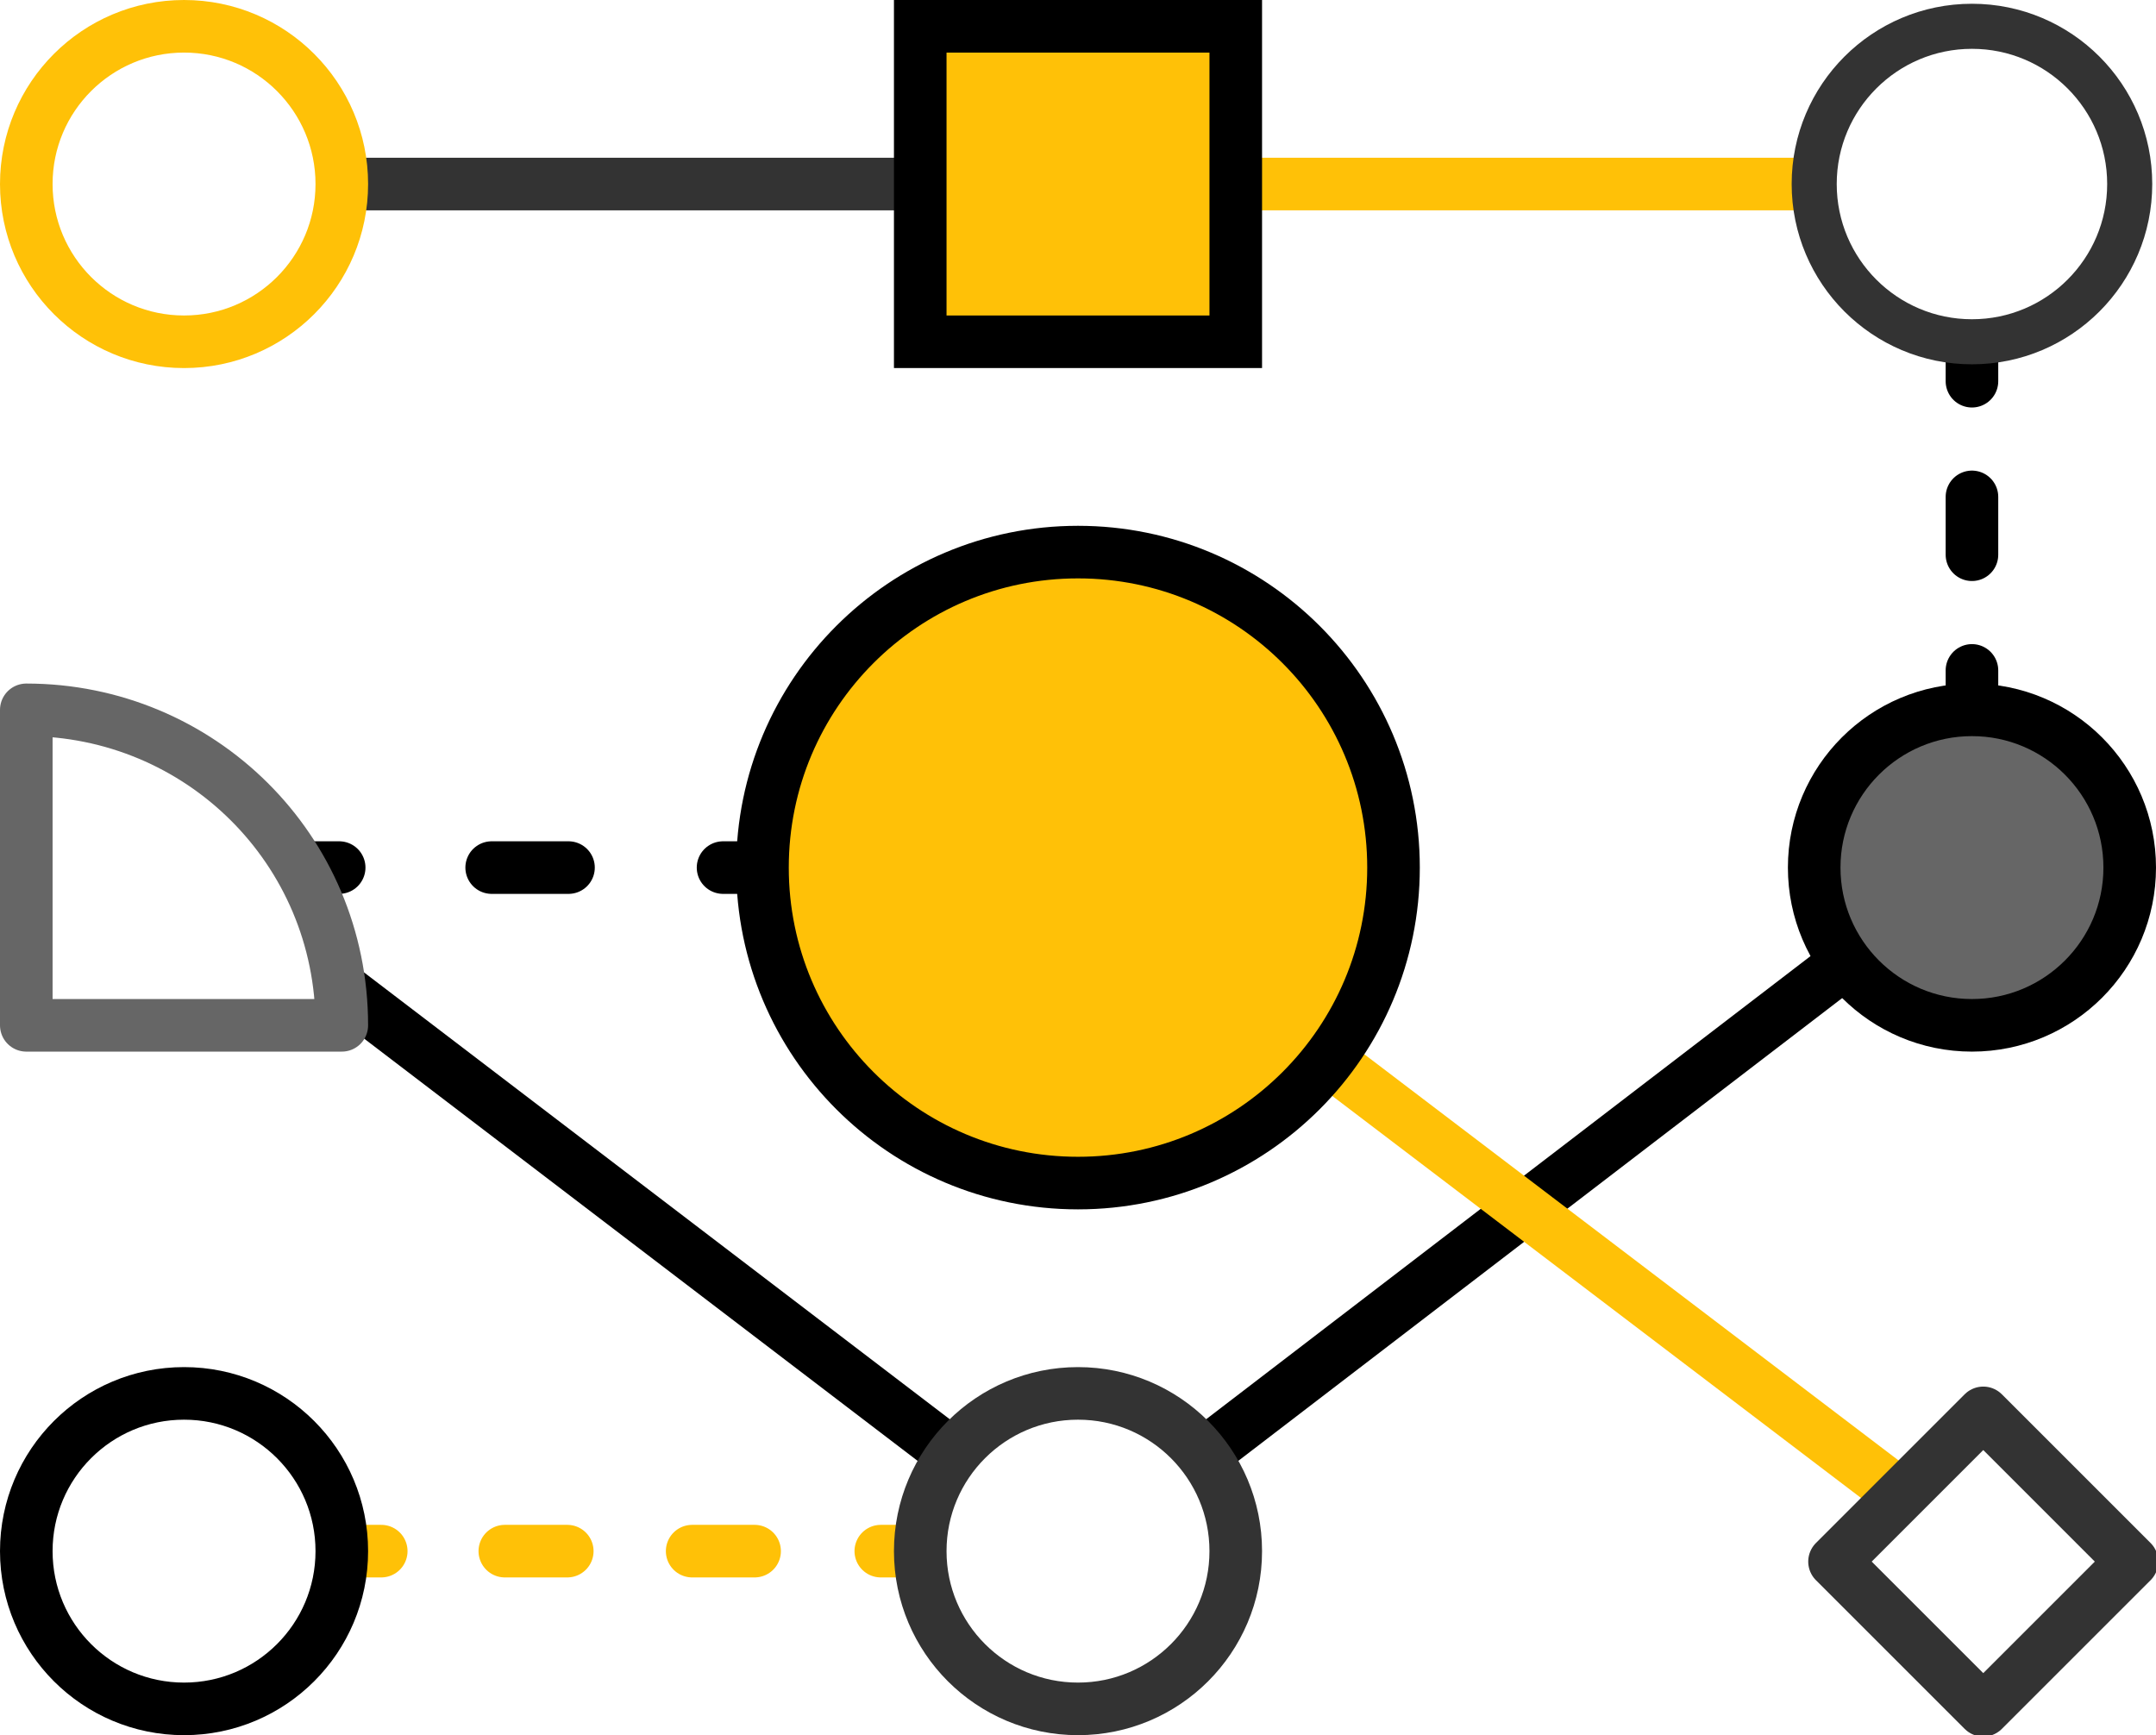
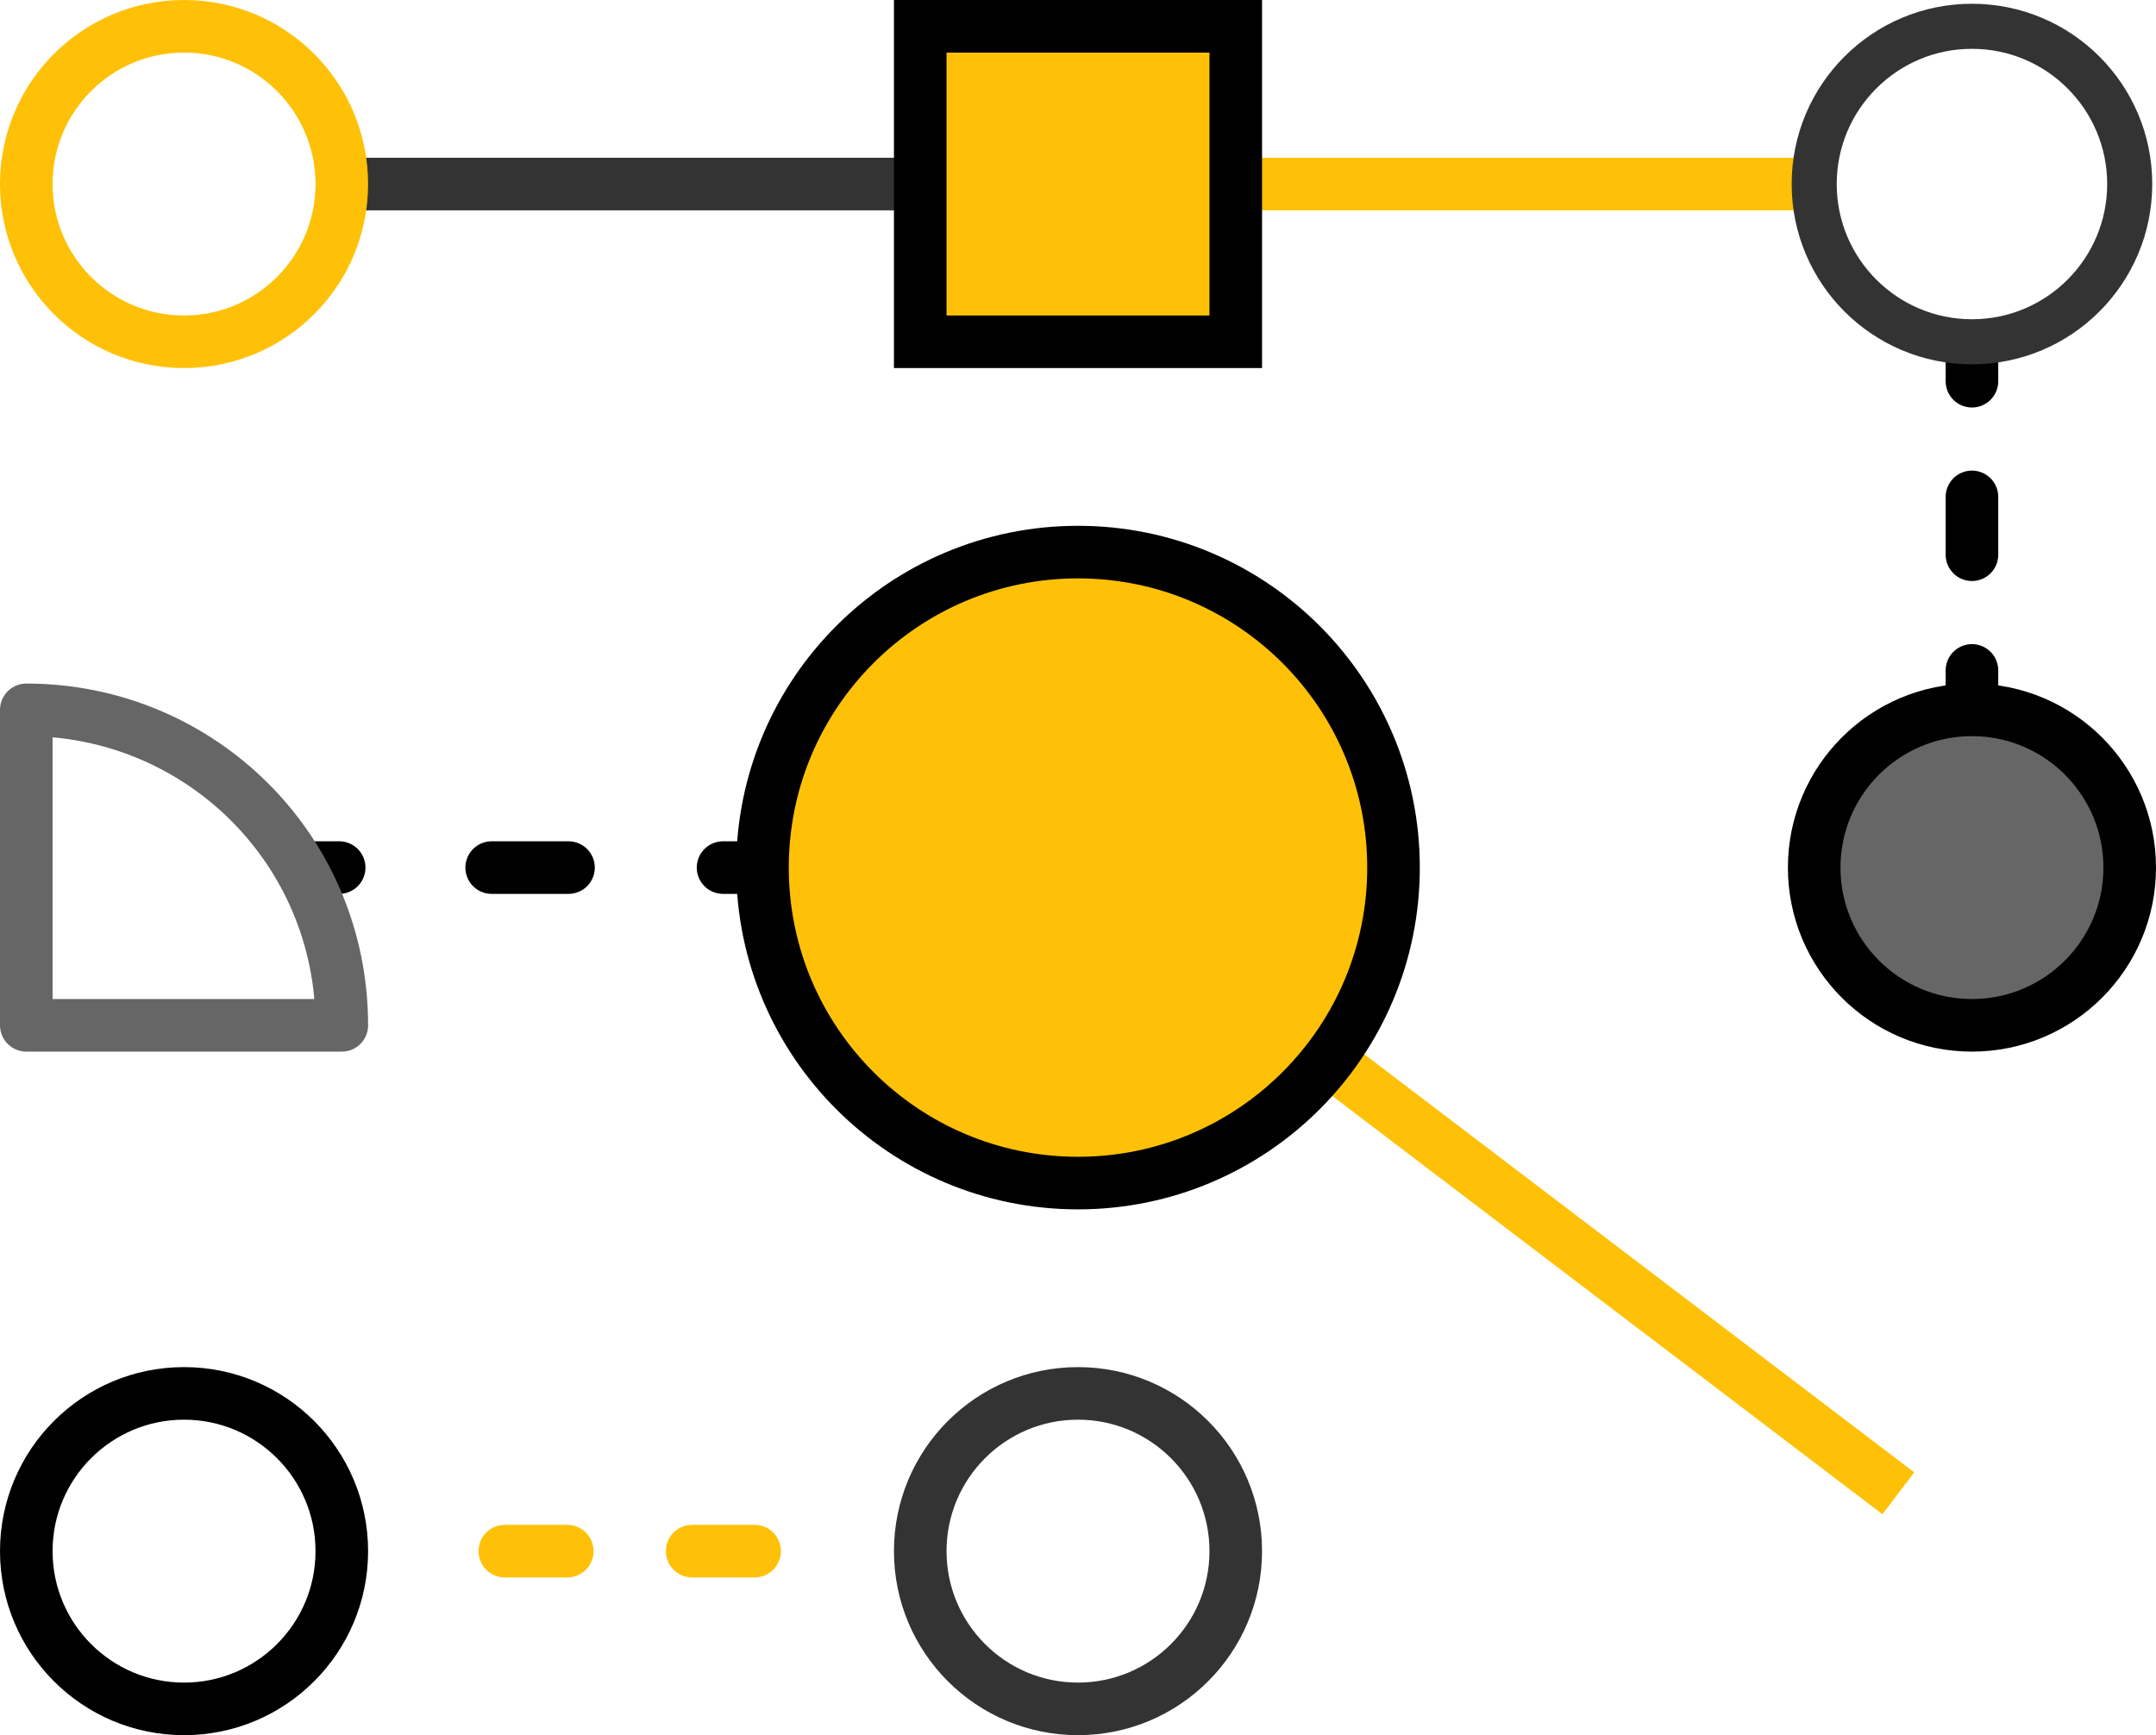
<svg xmlns="http://www.w3.org/2000/svg" viewBox="0 0 82 66">
  <style>.st1,.st2{fill:none;stroke-width:2;stroke-miterlimit:10}.st1{stroke-linecap:round;stroke-linejoin:round;stroke:#333}.st2{stroke:#ffc107}.st4{stroke:#000;stroke-linecap:round}.st12,.st4,.st7,.st9{stroke-width:2;stroke-miterlimit:10}.st4,.st7,.st9{fill:none}.st7{stroke-linecap:round;stroke:#ffc107}.st12,.st9{stroke:#000}.st12{fill:#ffc107}</style>
-   <path fill="none" d="M1 1h80v64H1z" />
  <path class="st1" d="M13.2 7H35" />
  <path class="st2" d="M47 7h22" />
  <circle cx="7" cy="7" r="6" fill="none" stroke="#ffc107" stroke-width="2" stroke-linecap="round" stroke-linejoin="round" stroke-miterlimit="10" />
  <path class="st4" d="M75 13.3v1.2" />
  <path fill="none" stroke="#000" stroke-width="2" stroke-linecap="round" stroke-miterlimit="10" stroke-dasharray="2.2,4.4" d="M75 18.9v4.4" />
  <path class="st4" d="M75 25.5V27" />
  <circle cx="75" cy="7" r="6" fill="none" stroke="#333" stroke-width="1.714" stroke-linecap="round" stroke-linejoin="round" stroke-miterlimit="10" />
-   <path class="st7" d="M13.4 59h1.1" />
  <path fill="none" stroke="#ffc107" stroke-width="2" stroke-linecap="round" stroke-miterlimit="10" stroke-dasharray="2.375,4.75" d="M19.2 59h11.9" />
-   <path class="st7" d="M33.5 59h1.1" />
  <circle class="st9" cx="7" cy="59" r="6" />
-   <path class="st9" d="M45.8 55.3l24.4-18.7m-34 18.7L13 37.6" />
  <path class="st4" d="M11.5 33h1.4" />
  <path fill="none" stroke="#000" stroke-width="2" stroke-linecap="round" stroke-miterlimit="10" stroke-dasharray="2.922,5.845" d="M18.7 33h5.9" />
  <path class="st4" d="M27.5 33H29" />
  <circle class="st1" cx="41" cy="59" r="6" />
  <circle cx="75" cy="33" r="6" fill="#666" stroke="#000" stroke-width="2" stroke-miterlimit="10" />
  <path class="st2" d="M50.5 40.3l21.7 16.5" />
  <path class="st12" d="M35 1h12v12H35z" />
-   <path class="st1" d="M69.773 59.398l5.657-5.657 5.657 5.657-5.657 5.656z" />
  <path d="M13 39H1V27h0c6.6 0 12 5.3 12 12h0z" fill="none" stroke="#666" stroke-width="2" stroke-linejoin="round" stroke-miterlimit="10" />
  <circle class="st12" cx="41" cy="33" r="12" />
</svg>